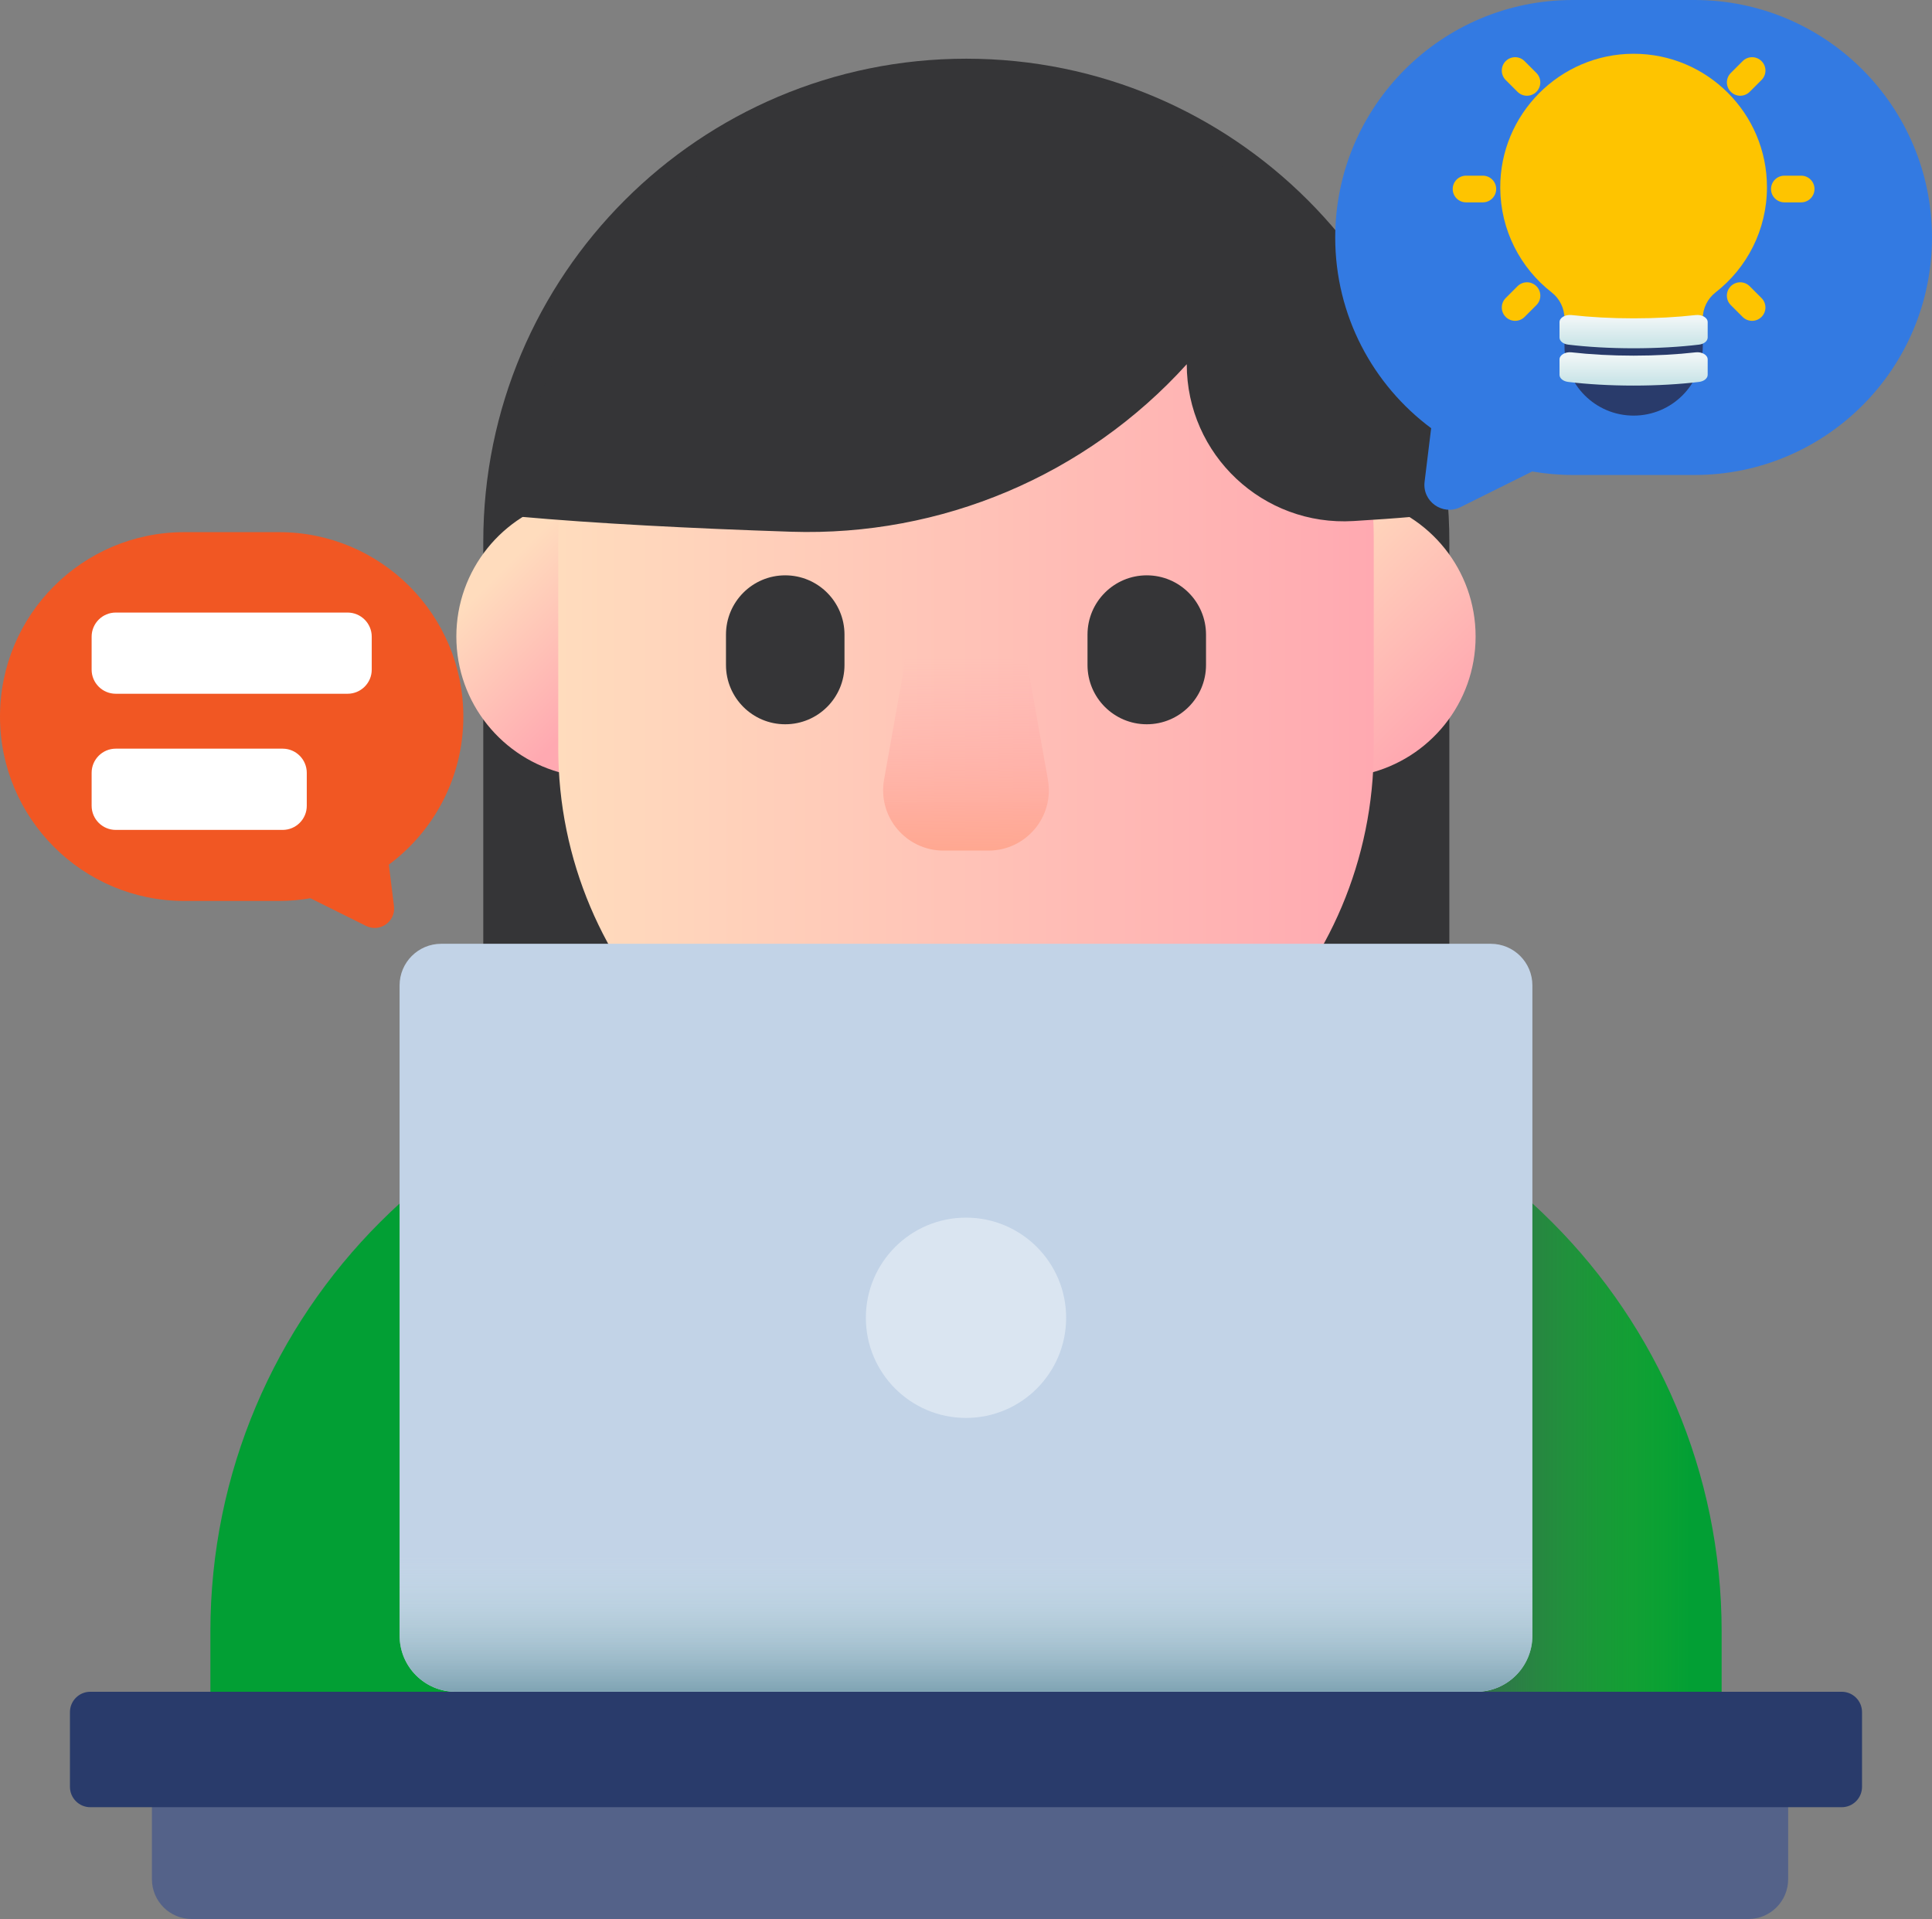
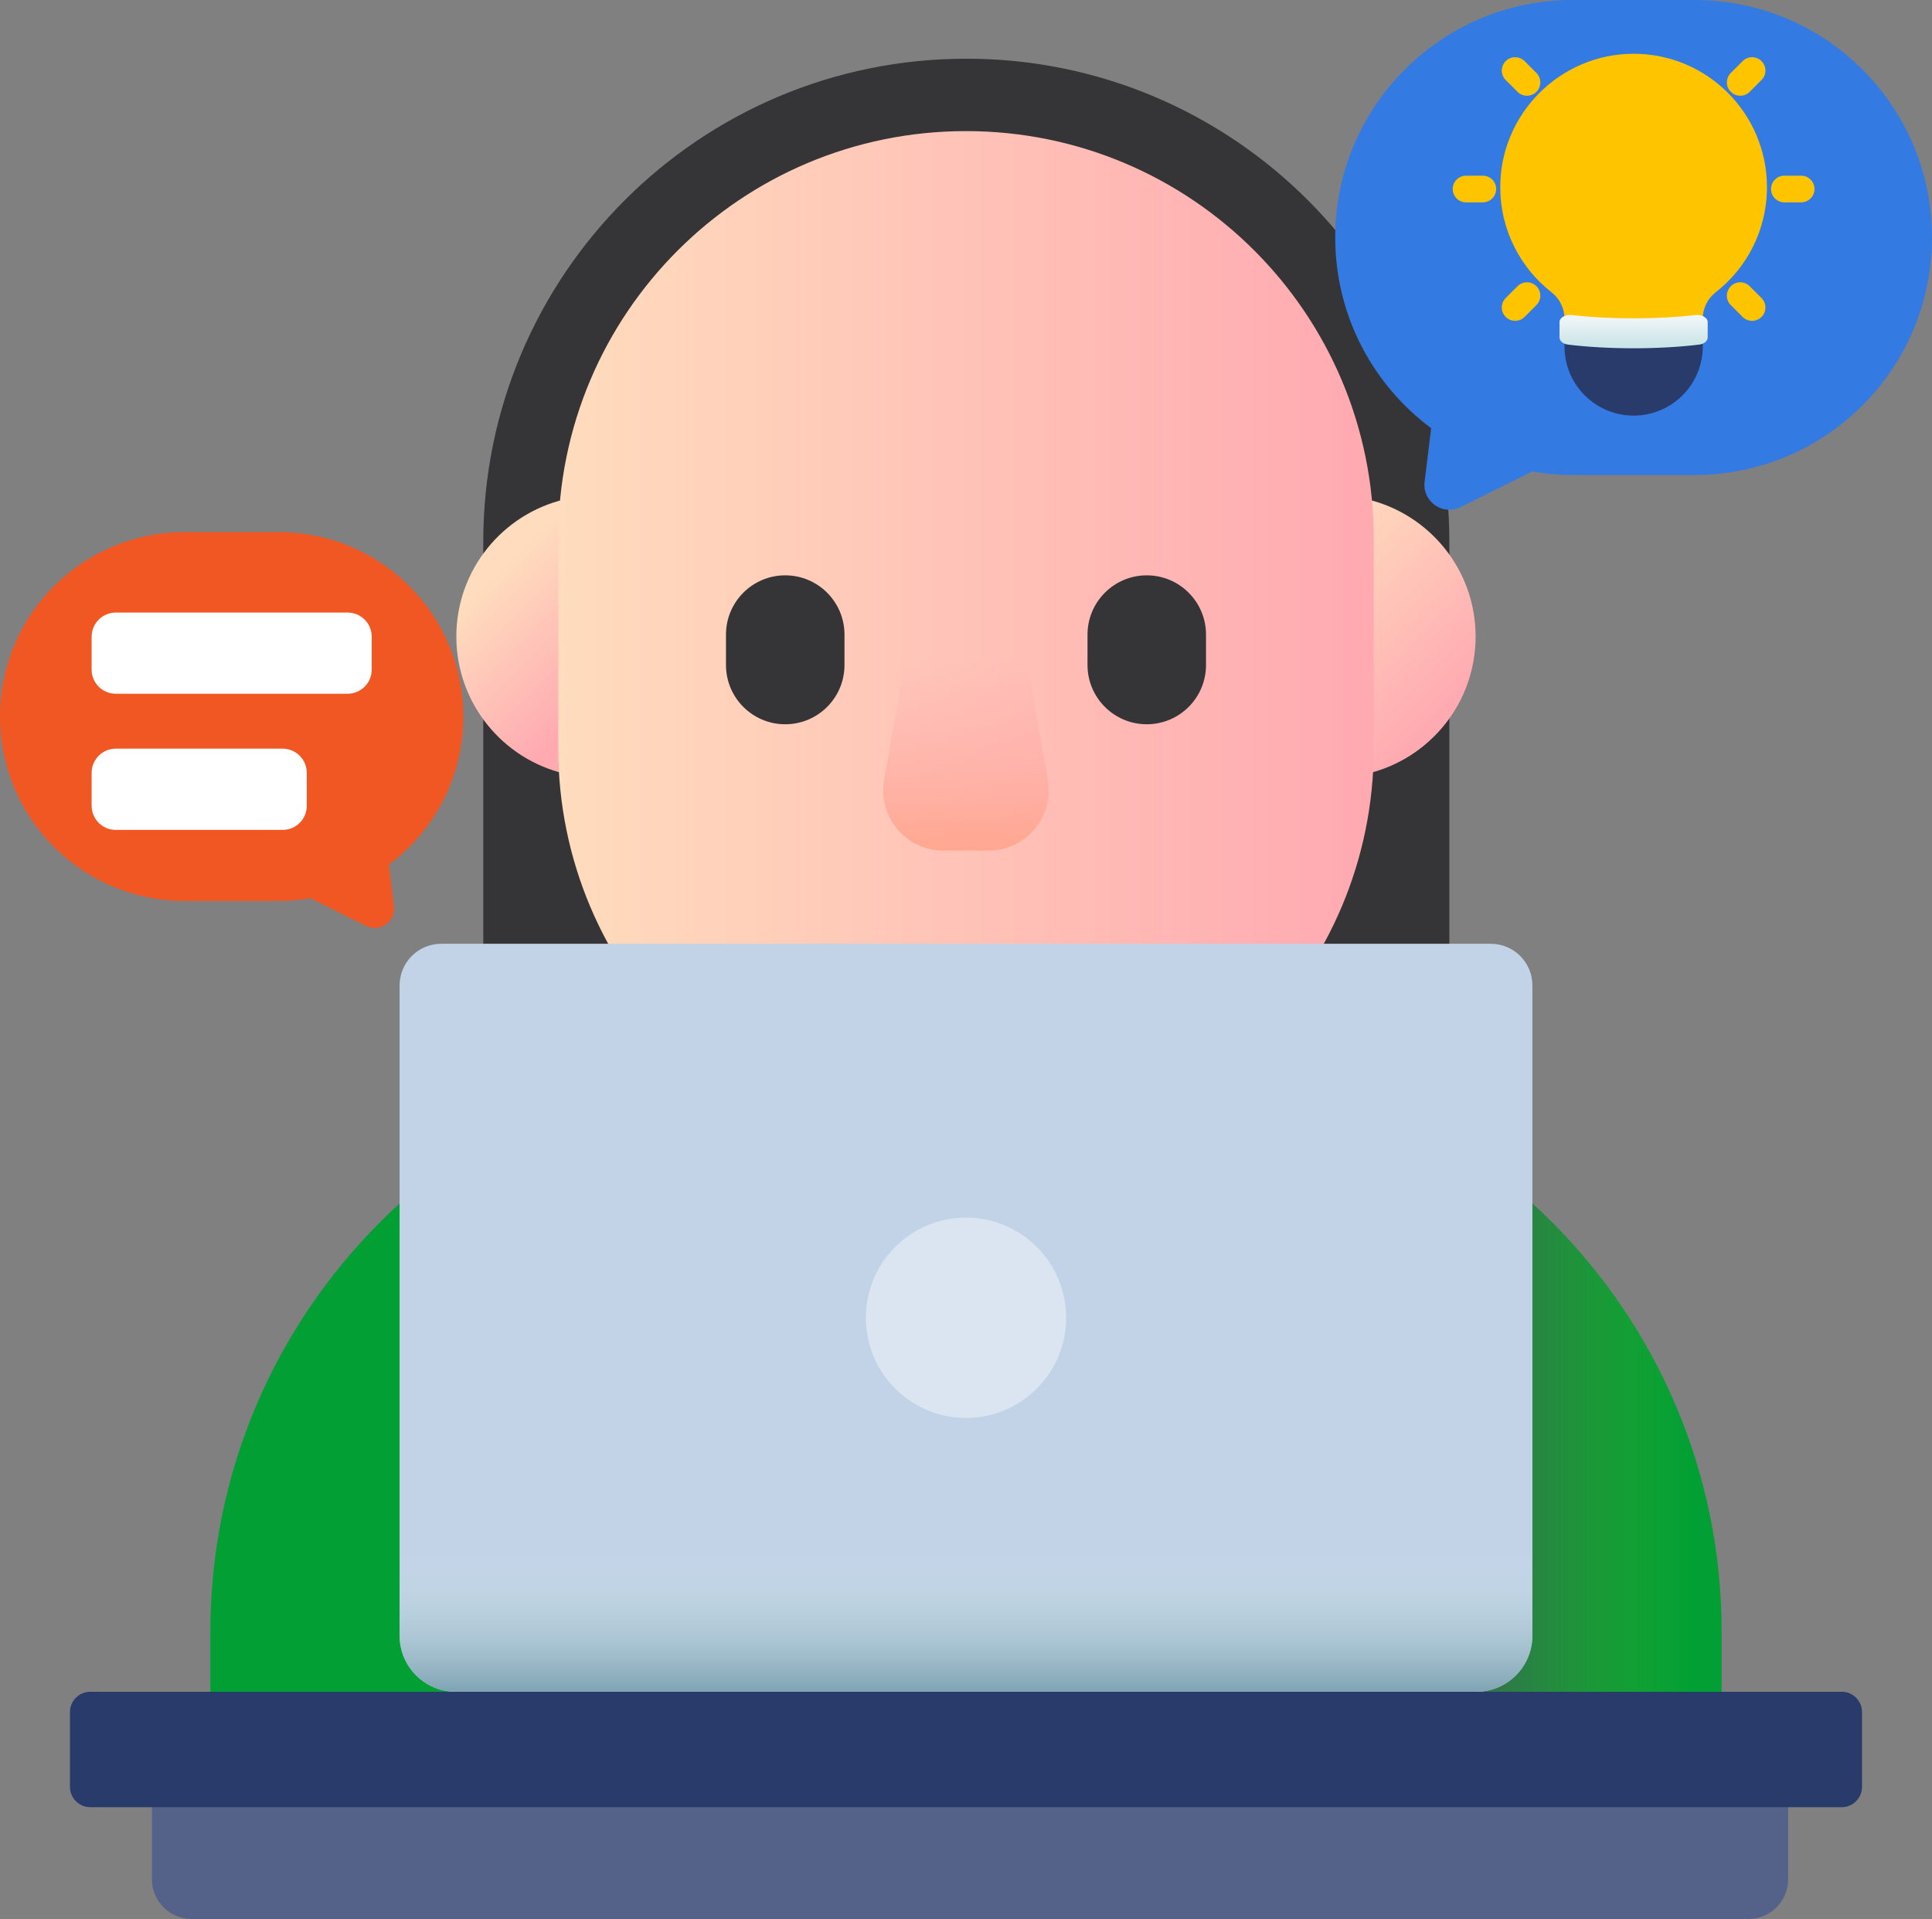
<svg xmlns="http://www.w3.org/2000/svg" id="Layer_1" x="0px" y="0px" width="79.85px" height="79.308px" viewBox="0 0 79.85 79.308" xml:space="preserve">
  <rect x="0" y="0" width="79.85" height="79.308" fill="#808080" stroke="none" />
  <g>
    <g>
      <g>
        <path fill="#029F34" d="M71.155,69.916H8.695v-2.478c0-13.22,10.717-23.937,23.936-23.937H47.22    c13.219,0,23.936,10.717,23.936,23.937V69.916L71.155,69.916z" />
        <linearGradient id="SVGID_1_" gradientUnits="userSpaceOnUse" x1="-254.204" y1="788.164" x2="-265.399" y2="788.164" gradientTransform="matrix(1.004 0 0 -1.004 325.125 849.953)">
          <stop offset="0" style="stop-color:#4FC123;stop-opacity:0" />
          <stop offset="0.135" style="stop-color:#4BAB2F;stop-opacity:0.135" />
          <stop offset="0.385" style="stop-color:#468741;stop-opacity:0.385" />
          <stop offset="0.62" style="stop-color:#426E4E;stop-opacity:0.62" />
          <stop offset="0.832" style="stop-color:#3F5E56;stop-opacity:0.832" />
          <stop offset="1" style="stop-color:#3E5959" />
        </linearGradient>
        <path fill="url(#SVGID_1_)" d="M60.436,47.481v22.435h10.72v-2.478C71.155,59.105,66.896,51.768,60.436,47.481z" />
        <g>
          <linearGradient id="SVGID_2_" gradientUnits="userSpaceOnUse" x1="-289.457" y1="803.648" x2="-293.77" y2="796.747" gradientTransform="matrix(1.004 0 0 -1.004 325.125 849.953)">
            <stop offset="0" style="stop-color:#FE99A0" />
            <stop offset="1" style="stop-color:#FD4755" />
          </linearGradient>
          <path fill="url(#SVGID_2_)" d="M28.034,42.191c0,0-3.464,1.732-2.362,3.149c0.812,1.043,4.945,5.067,7.075,7.123     c0.706,0.682,1.826,0.671,2.52-0.023l4.658-4.658L28.034,42.191z" />
          <linearGradient id="SVGID_3_" gradientUnits="userSpaceOnUse" x1="-278.262" y1="802.919" x2="-274.576" y2="797.037" gradientTransform="matrix(1.004 0 0 -1.004 325.125 849.953)">
            <stop offset="0" style="stop-color:#FE99A0" />
            <stop offset="1" style="stop-color:#FD4755" />
          </linearGradient>
          <path fill="url(#SVGID_3_)" d="M51.816,42.191c0,0,3.464,1.732,2.361,3.149c-0.811,1.043-4.945,5.067-7.074,7.123     c-0.707,0.682-1.826,0.671-2.521-0.023l-4.657-4.657L51.816,42.191z" />
        </g>
        <g>
          <g>
            <g>
              <path fill="#353537" d="M59.901,60.553H19.974V22.39c0-11.025,8.938-19.964,19.964-19.964       c11.026,0,19.964,8.938,19.964,19.964V60.553L59.901,60.553z" />
              <g>
                <linearGradient id="SVGID_4_" gradientUnits="userSpaceOnUse" x1="-303.359" y1="822.938" x2="-298.691" y2="818.27" gradientTransform="matrix(1.004 0 0 -1.004 325.125 849.953)">
                  <stop offset="0" style="stop-color:#FFDCBD" />
                  <stop offset="1" style="stop-color:#FFA9B1" />
                </linearGradient>
                <path fill="url(#SVGID_4_)" d="M18.861,26.305c0-2.755,1.914-5.063,4.483-5.67c0.688-0.162,1.344,0.369,1.344,1.074V30.9        c0,0.706-0.656,1.237-1.344,1.075C20.775,31.369,18.861,29.061,18.861,26.305z" />
                <linearGradient id="SVGID_5_" gradientUnits="userSpaceOnUse" x1="-270.716" y1="823.827" x2="-264.185" y2="817.295" gradientTransform="matrix(1.004 0 0 -1.004 325.125 849.953)">
                  <stop offset="0" style="stop-color:#FFDCBD" />
                  <stop offset="1" style="stop-color:#FFA9B1" />
                </linearGradient>
                <path fill="url(#SVGID_5_)" d="M60.987,26.305c0-2.755-1.912-5.063-4.482-5.67c-0.687-0.162-1.344,0.369-1.344,1.074V30.9        c0,0.706,0.657,1.237,1.344,1.075C59.075,31.369,60.987,29.061,60.987,26.305z" />
              </g>
              <linearGradient id="SVGID_6_" gradientUnits="userSpaceOnUse" x1="-300.873" y1="820.142" x2="-267.299" y2="820.142" gradientTransform="matrix(1.004 0 0 -1.004 325.125 849.953)">
                <stop offset="0" style="stop-color:#FFDCBD" />
                <stop offset="1" style="stop-color:#FFA9B1" />
              </linearGradient>
              <path fill="url(#SVGID_6_)" d="M39.925,47.768c-9.308,0-16.853-7.546-16.853-16.854v-8.643       c0-9.308,7.545-16.853,16.853-16.853s16.853,7.546,16.853,16.853v8.643C56.777,40.222,49.232,47.768,39.925,47.768z" />
              <linearGradient id="SVGID_7_" gradientUnits="userSpaceOnUse" x1="-284.086" y1="819.476" x2="-284.086" y2="811.366" gradientTransform="matrix(1.004 0 0 -1.004 325.125 849.953)">
                <stop offset="0" style="stop-color:#FFA9B1;stop-opacity:0" />
                <stop offset="0.997" style="stop-color:#FFA78F" />
              </linearGradient>
              <path fill="url(#SVGID_7_)" d="M40.855,35.152h-1.861c-1.553,0-2.727-1.401-2.455-2.93l1.067-6h4.637l1.067,6       C43.583,33.751,42.407,35.152,40.855,35.152z" />
            </g>
          </g>
        </g>
-         <path fill="#353537" d="M58.385,21.357c-0.691,0.062-1.534,0.121-2.445,0.176c-3.735,0.227-6.891-2.739-6.891-6.481    c-4.166,4.602-10.146,7.125-16.349,6.923c-4.108-0.135-8.149-0.345-11.212-0.622c0.289-8.178,5.901-14.999,13.477-17.113    c1.582-0.444,3.247-0.68,4.975-0.68c1.727,0,3.393,0.235,4.974,0.68c3.099,0.863,5.874,2.52,8.084,4.729    C56.19,12.167,58.216,16.523,58.385,21.357L58.385,21.357z" />
        <g>
          <path fill="#546289" d="M72.26,79.308H7.925c-0.908,0-1.646-0.737-1.646-1.646v-3.989h67.626v3.989     C73.905,78.57,73.17,79.308,72.26,79.308z" />
          <path fill="#293B6B" d="M76.117,74.687H3.733c-0.465,0-0.842-0.377-0.842-0.843v-3.086c0-0.466,0.377-0.842,0.842-0.842h72.384     c0.465,0,0.841,0.376,0.841,0.842v3.086C76.958,74.31,76.582,74.687,76.117,74.687z" />
        </g>
        <g>
          <path fill="#C2D3E7" d="M61.614,39.004H18.235c-0.95,0-1.72,0.771-1.72,1.721v26.871c0,1.282,1.038,2.32,2.32,2.32h42.178     c1.283,0,2.321-1.038,2.321-2.32V40.725C63.335,39.774,62.564,39.004,61.614,39.004z" />
          <circle fill="#DAE5F1" cx="39.925" cy="54.46" r="4.139" />
          <linearGradient id="SVGID_8_" gradientUnits="userSpaceOnUse" x1="-284.085" y1="782.495" x2="-284.085" y2="776.82" gradientTransform="matrix(1.004 0 0 -1.004 325.125 849.953)">
            <stop offset="0" style="stop-color:#CBE5E8;stop-opacity:0" />
            <stop offset="1" style="stop-color:#7CA1B1" />
          </linearGradient>
          <path fill="url(#SVGID_8_)" d="M16.516,60.196v7.399c0,1.282,1.038,2.32,2.32,2.32h42.178c1.283,0,2.321-1.038,2.321-2.32     v-7.399H16.516z" />
        </g>
        <g>
          <path fill="#353537" d="M32.453,29.932c-1.353,0-2.448-1.097-2.448-2.449v-1.256c0-1.353,1.096-2.45,2.448-2.45     c1.354,0,2.45,1.098,2.45,2.45v1.256C34.903,28.835,33.807,29.932,32.453,29.932z" />
          <path fill="#353537" d="M47.396,29.932c-1.352,0-2.449-1.097-2.449-2.449v-1.256c0-1.353,1.098-2.45,2.449-2.45     c1.353,0,2.449,1.098,2.449,2.45v1.256C49.845,28.835,48.748,29.932,47.396,29.932z" />
        </g>
      </g>
    </g>
    <g>
      <path fill="#337AE2" d="M65,0h5.034c5.422,0,9.815,4.396,9.815,9.815c0,5.422-4.394,9.815-9.815,9.815H65   c-0.57,0-1.128-0.051-1.673-0.145l-2.965,1.473c-0.736,0.366-1.585-0.234-1.483-1.051l0.271-2.211   c-2.405-1.789-3.965-4.653-3.965-7.882C55.186,4.396,59.58,0,65,0L65,0z" />
      <g>
        <g>
          <g>
            <path fill="#FEC400" d="M73.029,7.735c0-3.048-2.473-5.519-5.522-5.513c-3.041,0.007-5.52,2.504-5.501,5.546      c0.01,1.754,0.838,3.313,2.123,4.315c0.336,0.261,0.531,0.662,0.531,1.088c0,0.916,0.744,1.658,1.659,1.658h2.396      c0.918,0,1.66-0.742,1.66-1.658l0,0c0-0.425,0.195-0.826,0.53-1.087C72.199,11.076,73.029,9.503,73.029,7.735L73.029,7.735z" />
            <g>
              <path fill="#293B6B" d="M67.518,17.176c-1.578,0-2.857-1.279-2.857-2.857v-0.735h5.715v0.735       C70.375,15.896,69.095,17.176,67.518,17.176z" />
              <linearGradient id="SVGID_9_" gradientUnits="userSpaceOnUse" x1="-256.601" y1="833.414" x2="-256.601" y2="832.411" gradientTransform="matrix(1.004 0 0 -1.004 325.125 849.953)">
                <stop offset="0" style="stop-color:#EEF5F6" />
                <stop offset="1" style="stop-color:#CBE5E8" />
              </linearGradient>
              <path fill="url(#SVGID_9_)" d="M64.455,13.314v0.634c0,0.145,0.15,0.269,0.356,0.294c0.796,0.097,1.72,0.151,2.706,0.151       c0.985,0,1.91-0.055,2.708-0.151c0.204-0.025,0.354-0.149,0.354-0.294v-0.634c0-0.184-0.236-0.324-0.496-0.294       c-0.764,0.087-1.639,0.136-2.566,0.136s-1.801-0.049-2.565-0.136C64.691,12.991,64.455,13.131,64.455,13.314z" />
              <linearGradient id="SVGID_10_" gradientUnits="userSpaceOnUse" x1="-256.601" y1="831.878" x2="-256.601" y2="830.874" gradientTransform="matrix(1.004 0 0 -1.004 325.125 849.953)">
                <stop offset="0" style="stop-color:#EEF5F6" />
                <stop offset="1" style="stop-color:#CBE5E8" />
              </linearGradient>
-               <path fill="url(#SVGID_10_)" d="M64.455,14.855v0.634c0,0.146,0.15,0.269,0.356,0.294c0.796,0.097,1.72,0.152,2.706,0.152       c0.985,0,1.91-0.056,2.708-0.152c0.204-0.025,0.354-0.148,0.354-0.294v-0.634c0-0.184-0.236-0.324-0.496-0.294       c-0.764,0.087-1.639,0.137-2.566,0.137s-1.801-0.05-2.565-0.137C64.691,14.531,64.455,14.672,64.455,14.855z" />
            </g>
          </g>
        </g>
        <g>
          <g>
            <path fill="#FEC400" d="M73.75,8.363h0.691c0.305,0,0.553-0.247,0.553-0.552S74.746,7.26,74.441,7.26H73.75      c-0.305,0-0.553,0.247-0.553,0.552S73.445,8.363,73.75,8.363z" />
            <path fill="#FEC400" d="M60.593,8.363h0.692c0.305,0,0.553-0.247,0.553-0.552S61.59,7.26,61.285,7.26h-0.692      c-0.305,0-0.552,0.247-0.552,0.552S60.288,8.363,60.593,8.363z" />
          </g>
          <g>
            <path fill="#FEC400" d="M71.534,12.609l0.489,0.489c0.215,0.215,0.566,0.215,0.78,0c0.217-0.216,0.217-0.565,0-0.781      l-0.489-0.489c-0.217-0.215-0.564-0.215-0.78,0C71.318,12.044,71.318,12.394,71.534,12.609z" />
            <path fill="#FEC400" d="M62.23,3.306l0.489,0.489c0.217,0.216,0.565,0.216,0.781,0c0.215-0.216,0.215-0.564,0-0.78      l-0.489-0.489c-0.215-0.216-0.564-0.216-0.781,0C62.016,2.74,62.016,3.09,62.23,3.306z" />
          </g>
          <g>
            <path fill="#FEC400" d="M63.501,12.609l-0.489,0.489c-0.215,0.215-0.564,0.215-0.781,0c-0.215-0.216-0.215-0.565,0-0.781      l0.489-0.489c0.217-0.215,0.565-0.215,0.781,0C63.716,12.044,63.716,12.394,63.501,12.609z" />
            <path fill="#FEC400" d="M72.804,3.306l-0.489,0.489c-0.217,0.216-0.564,0.216-0.78,0s-0.216-0.564,0-0.78l0.489-0.489      c0.215-0.216,0.566-0.216,0.78,0C73.021,2.74,73.021,3.09,72.804,3.306z" />
          </g>
        </g>
      </g>
    </g>
    <g>
      <path fill="#F15723" d="M11.529,21.992H7.621C3.412,21.992,0,25.404,0,29.613s3.412,7.621,7.621,7.621h3.908   c0.444,0,0.877-0.039,1.3-0.112l2.3,1.144c0.573,0.283,1.232-0.183,1.154-0.817l-0.212-1.716c1.868-1.389,3.079-3.612,3.079-6.119   C19.15,25.404,15.738,21.992,11.529,21.992z" />
      <g>
        <path fill="#FFFFFF" d="M14.364,28.671H4.785c-0.551,0-0.998-0.446-0.998-0.997v-1.361c0-0.552,0.447-0.998,0.998-0.998h9.579    c0.552,0,1,0.446,1,0.998v1.361C15.364,28.225,14.916,28.671,14.364,28.671z" />
        <path fill="#FFFFFF" d="M11.682,34.298H4.785c-0.551,0-0.998-0.447-0.998-0.999v-1.36c0-0.551,0.447-0.999,0.998-0.999h6.896    c0.552,0,0.998,0.448,0.998,0.999v1.36C12.681,33.851,12.233,34.298,11.682,34.298z" />
      </g>
    </g>
  </g>
</svg>